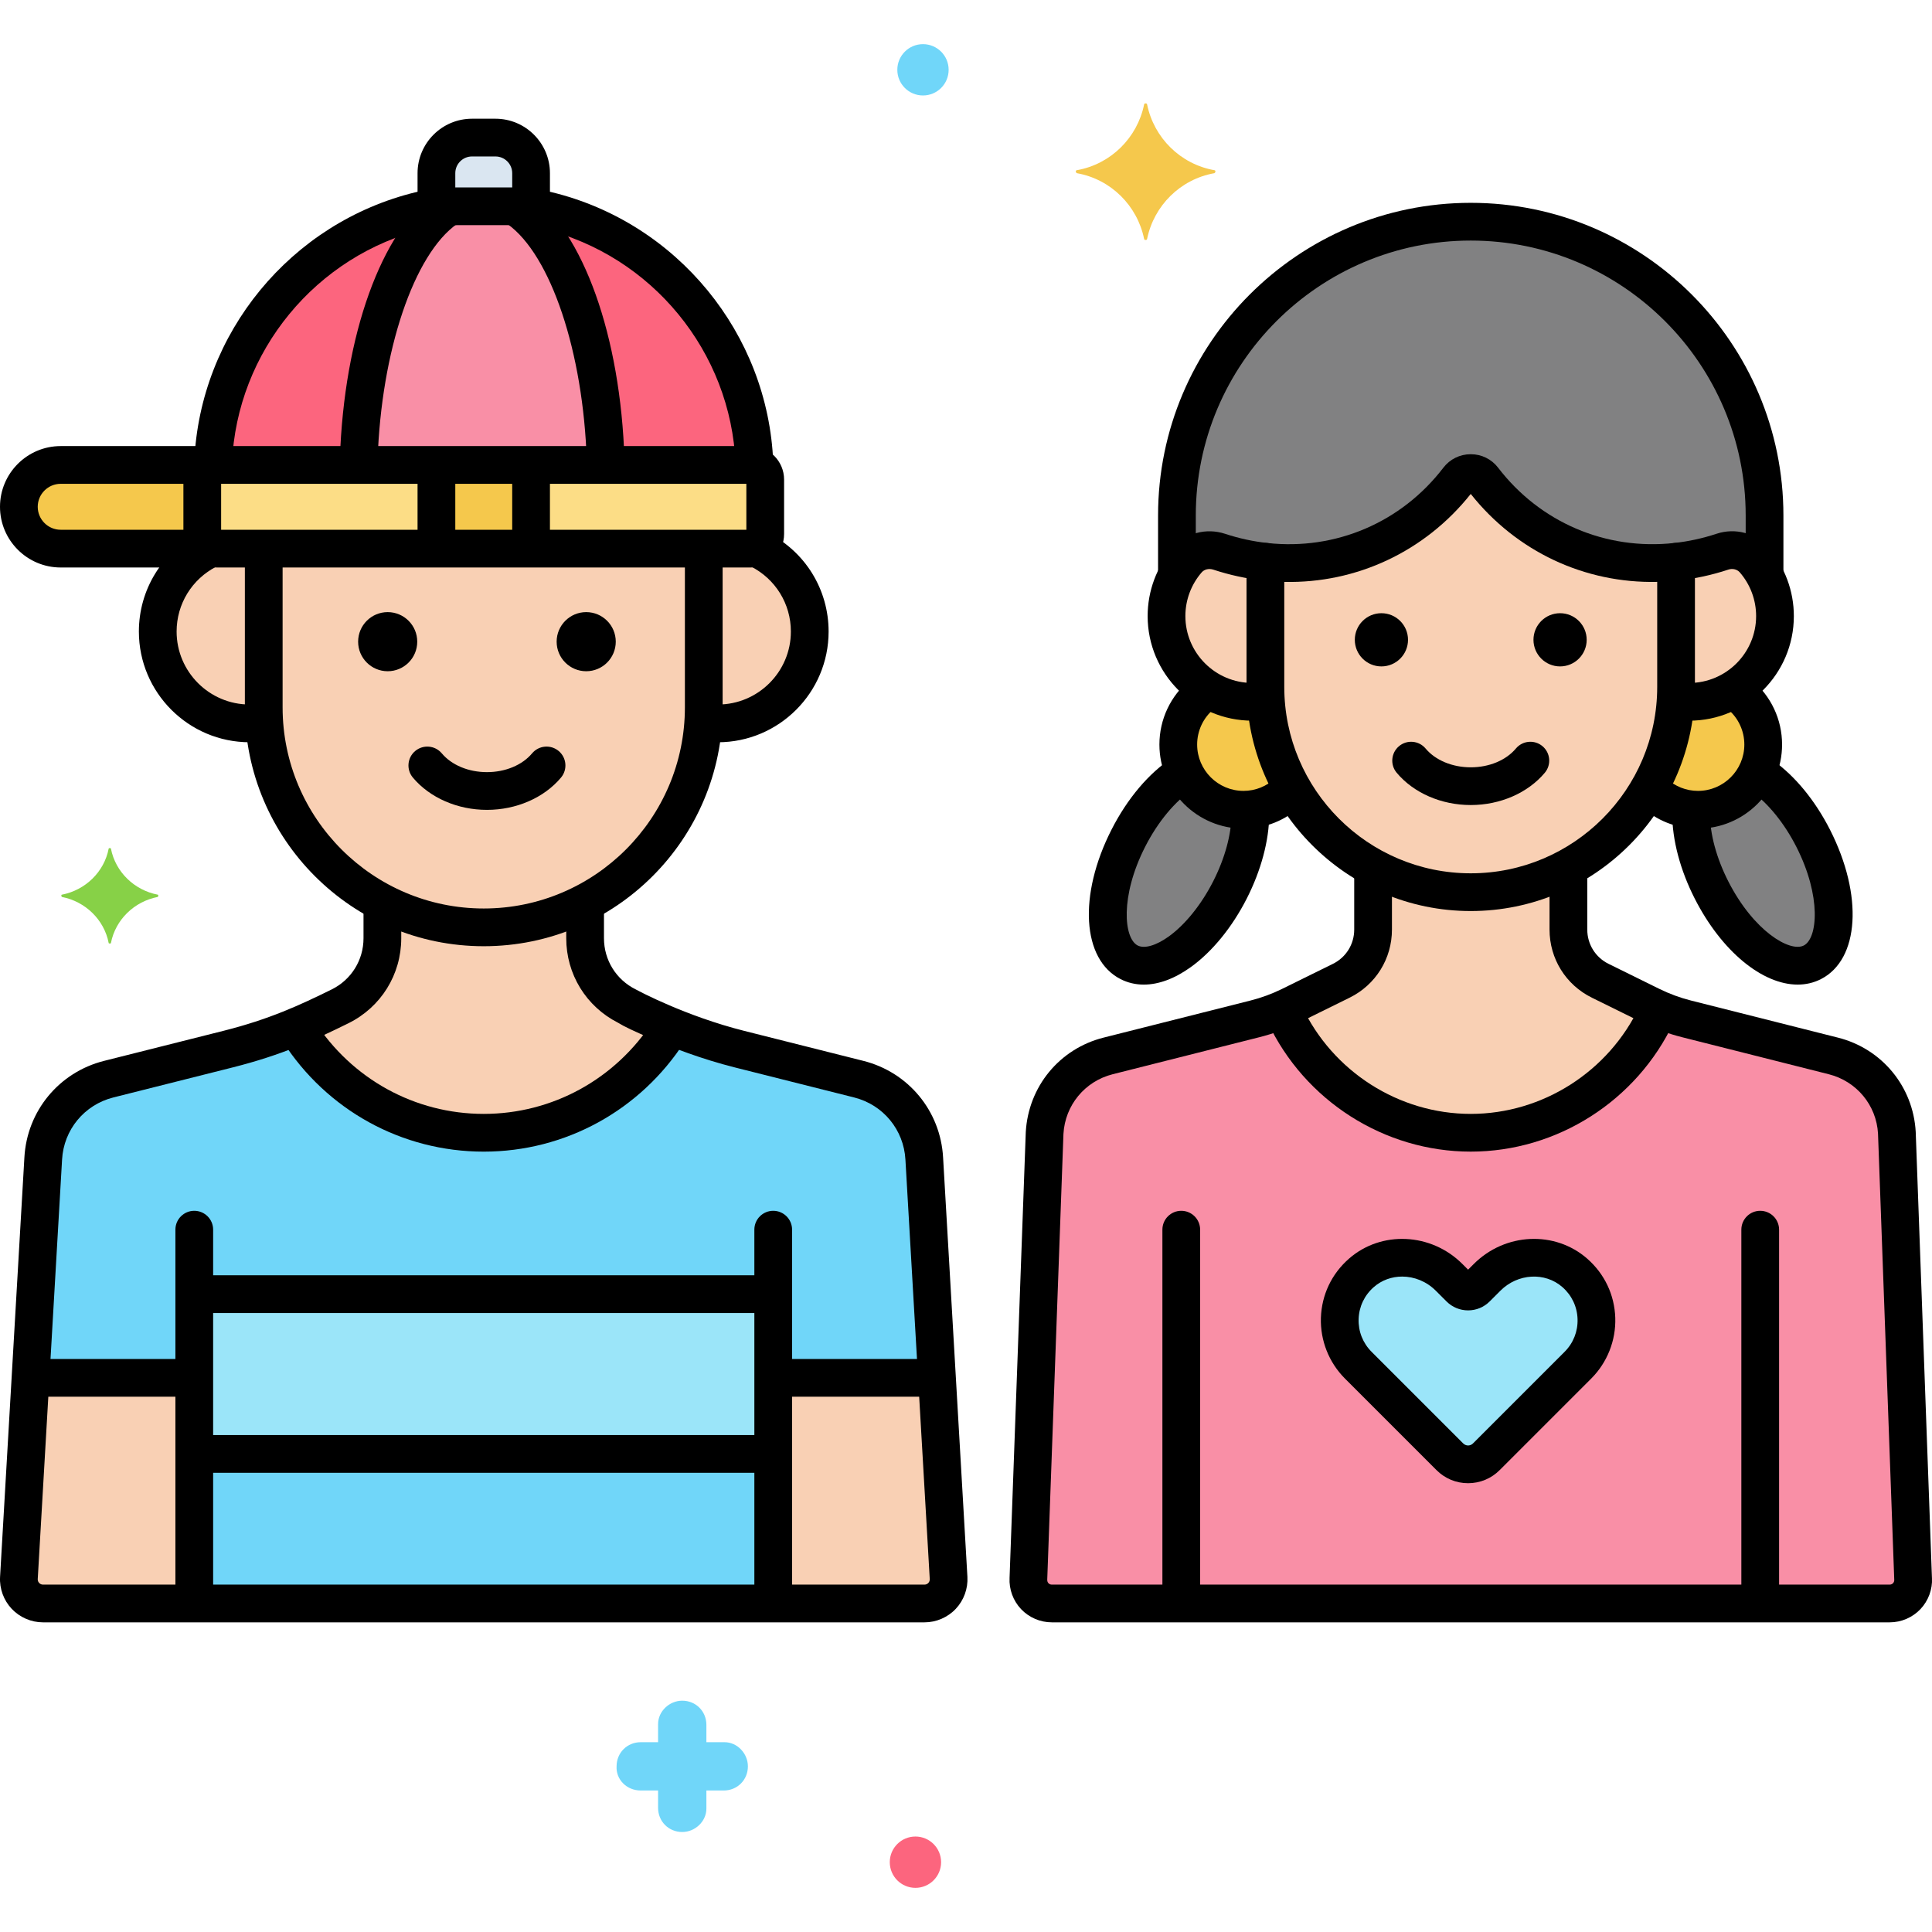
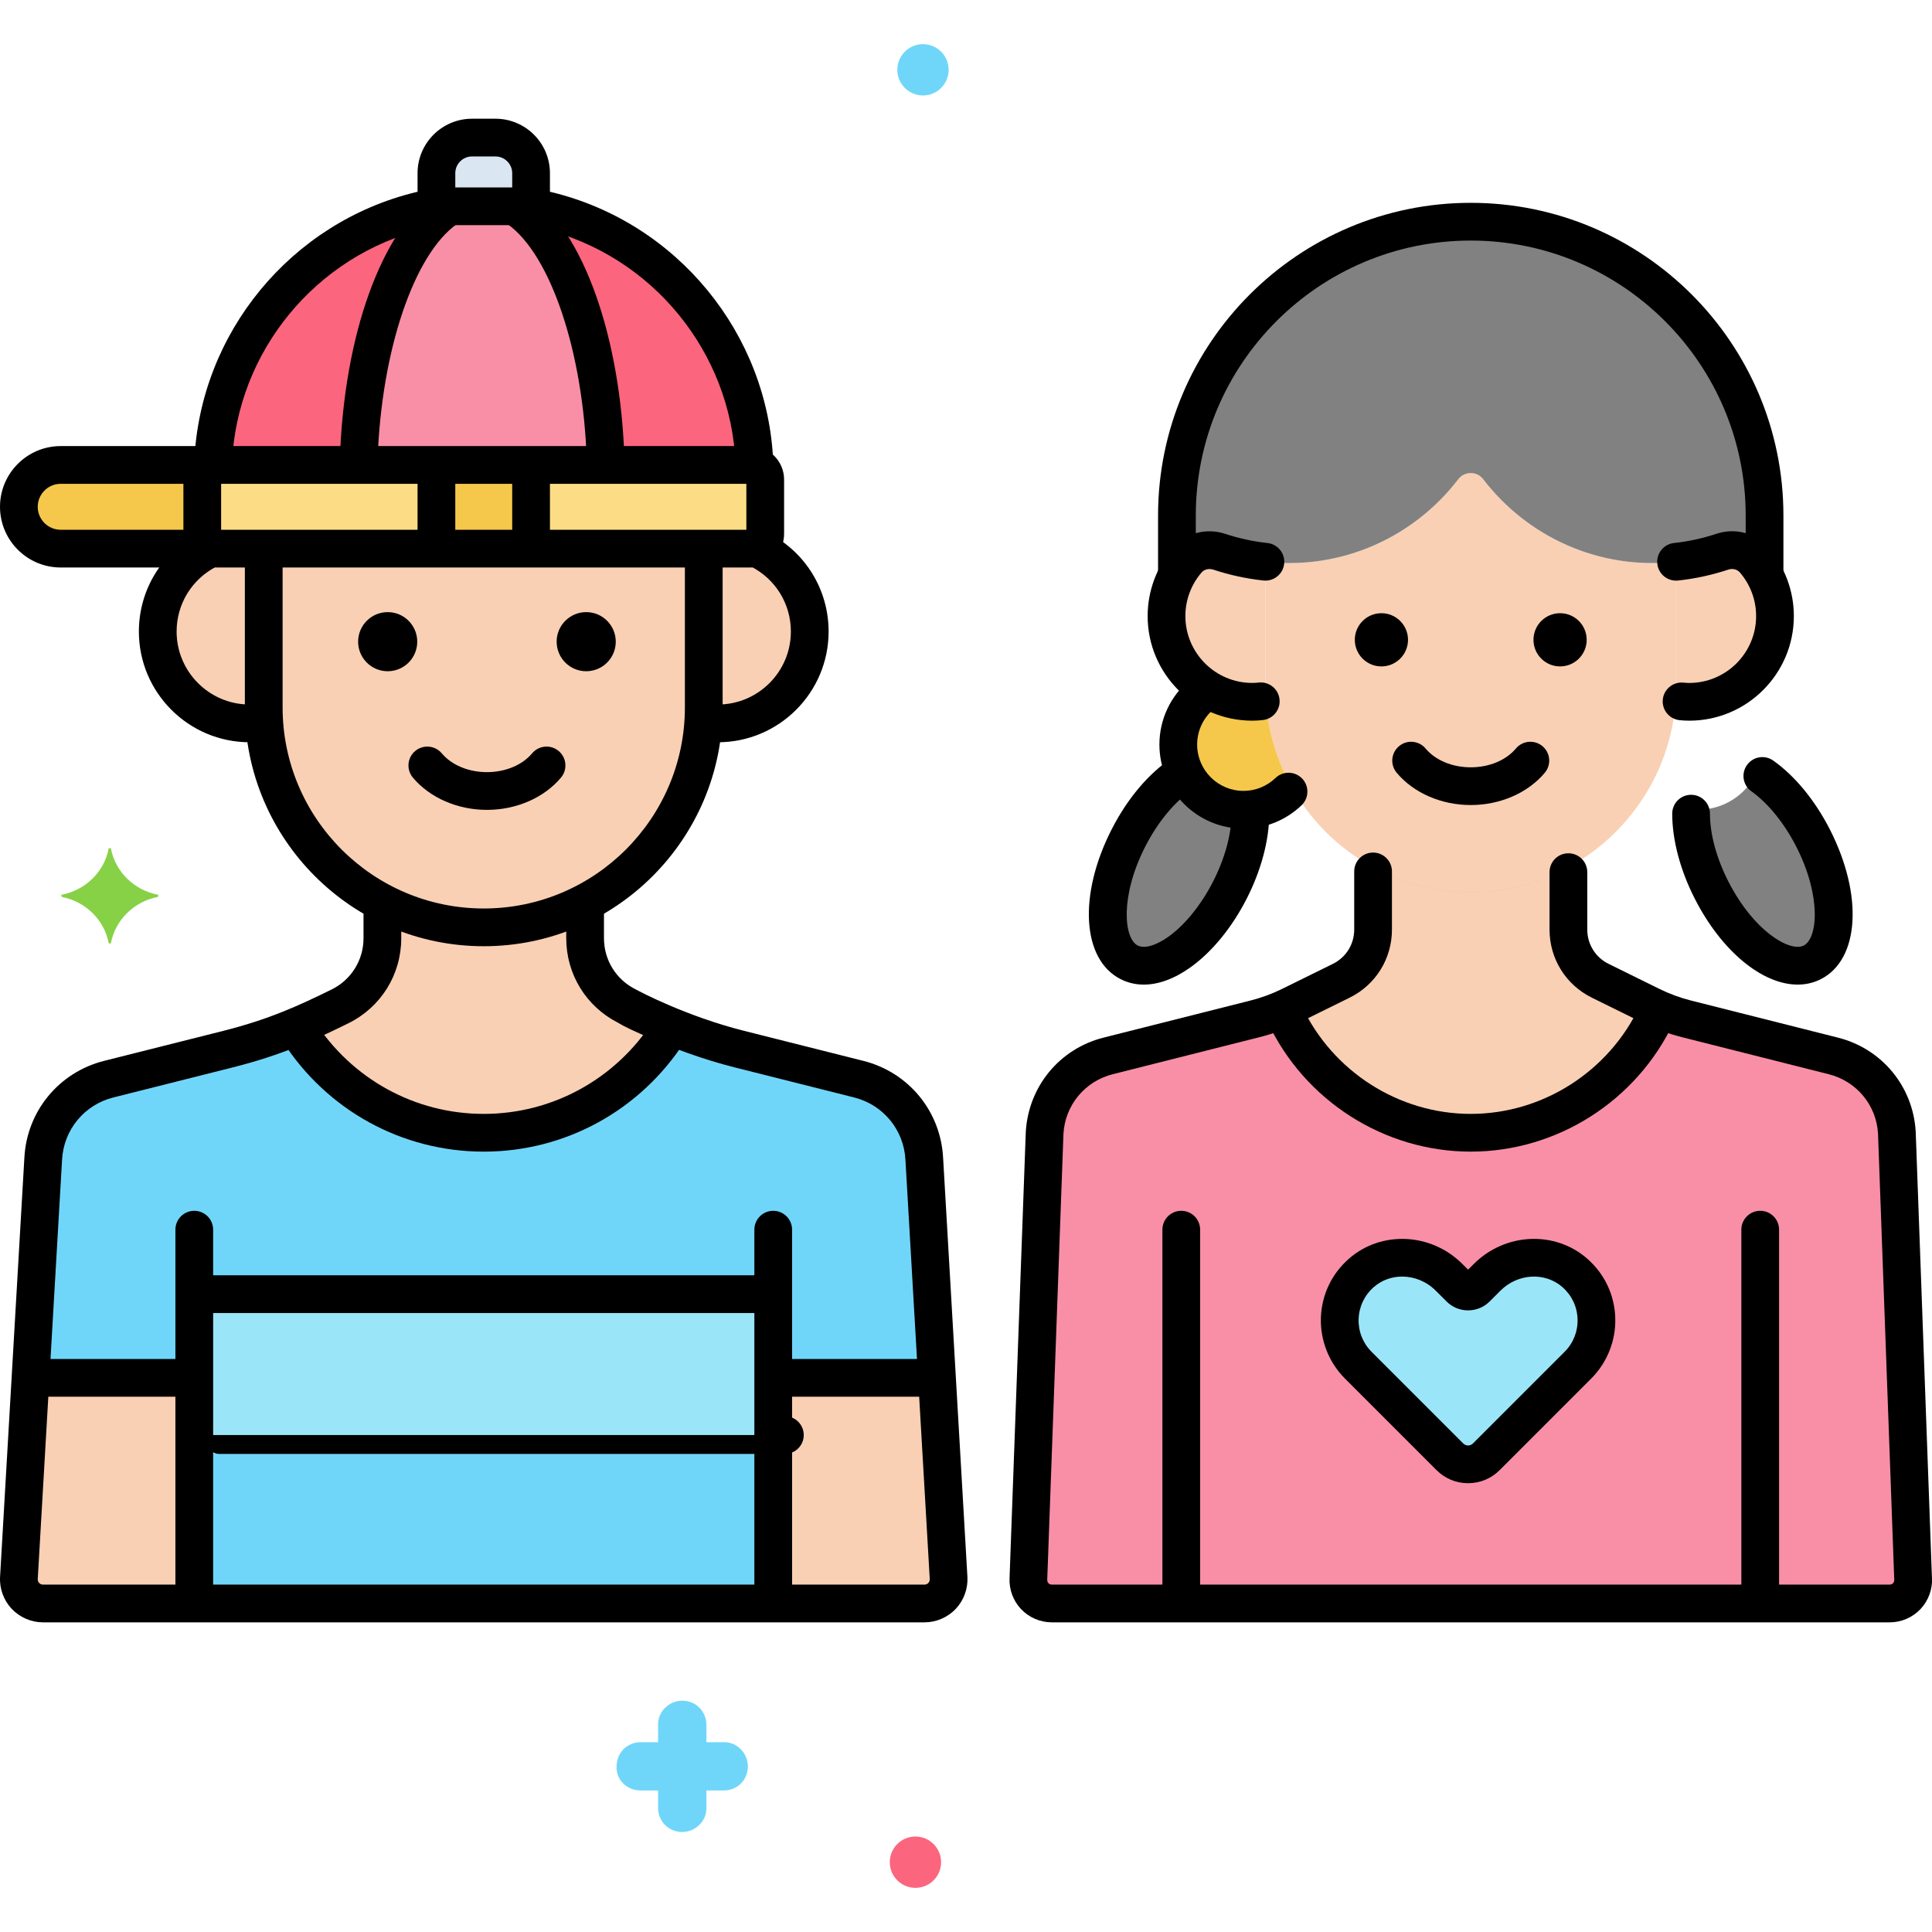
<svg xmlns="http://www.w3.org/2000/svg" enable-background="new 0 0 256 256" height="512" viewBox="0 0 256 256" width="512">
  <g id="Layer_16">
    <g>
      <g>
        <g>
          <path d="m167.673 91.01v-16.572c-2.036-.223-4.057-.65-6.12-1.329-1.506-.495-3.18-.095-4.218 1.103-1.723 1.99-2.767 4.582-2.767 7.421 0 6.274 5.086 11.36 11.36 11.36.619 0 1.222-.063 1.815-.158-.042-.604-.07-1.211-.07-1.825z" fill="#f9d0b4" />
        </g>
      </g>
      <g>
        <g>
          <path d="m232.425 74.209c-1.029-1.188-2.691-1.603-4.184-1.11-2.052.677-4.084 1.112-6.152 1.339v16.572c0 .614-.028 1.221-.069 1.825.592.095 1.195.158 1.815.158 6.274 0 11.36-5.086 11.36-11.36 0-2.84-1.045-5.434-2.77-7.424z" fill="#f9d0b4" />
        </g>
      </g>
      <g>
        <g>
          <path d="m196.524 63.492c-.823-1.075-2.462-1.075-3.286 0-5.76 7.519-15.2 12.083-25.565 10.946v16.572c0 14.964 12.244 27.208 27.208 27.208 14.965 0 27.208-12.244 27.208-27.208v-16.572c-10.365 1.137-19.805-3.427-25.565-10.946z" fill="#f9d0b4" />
        </g>
      </g>
      <g>
        <g>
          <path d="m194.881 29.376c-21.412 0-38.931 17.519-38.931 38.931v7.921c.392-.721.851-1.4 1.385-2.016 1.038-1.198 2.712-1.598 4.218-1.103 2.064.678 4.085 1.105 6.12 1.329 10.366 1.138 19.805-3.427 25.565-10.946.823-1.075 2.462-1.075 3.286 0 5.76 7.519 15.2 12.083 25.565 10.946 2.068-.227 4.1-.662 6.152-1.339 1.493-.492 3.154-.077 4.184 1.11.534.617.994 1.297 1.387 2.019v-7.921c0-21.412-17.519-38.931-38.931-38.931z" fill="#818182" />
        </g>
      </g>
      <g>
        <g>
          <path d="m167.741 92.835c-.592.095-1.195.159-1.815.159-2.127 0-4.109-.595-5.811-1.612-2.395 1.536-3.987 4.216-3.987 7.273 0 4.773 3.869 8.641 8.641 8.641 2.569 0 4.869-1.127 6.452-2.906-1.968-3.458-3.2-7.38-3.48-11.555z" fill="#f5c84c" />
        </g>
      </g>
      <g>
        <g>
          <path d="m164.77 107.296c-3.451 0-6.421-2.028-7.806-4.953-2.677 1.643-5.423 4.734-7.454 8.723-3.66 7.188-3.613 14.551.106 16.445s9.701-2.399 13.361-9.587c1.929-3.788 2.817-7.615 2.693-10.674-.296.029-.596.046-.9.046z" fill="#818182" />
        </g>
      </g>
      <g>
        <g>
          <path d="m240.251 111.065c-2.031-3.989-4.776-7.079-7.454-8.723-1.385 2.925-4.355 4.953-7.806 4.953-.304 0-.604-.016-.9-.047-.125 3.059.764 6.887 2.693 10.674 3.66 7.188 9.642 11.481 13.361 9.587 3.719-1.893 3.767-9.255.106-16.444z" fill="#818182" />
        </g>
      </g>
      <g>
        <g>
-           <path d="m229.646 91.381c-1.702 1.017-3.685 1.612-5.811 1.612-.619 0-1.222-.063-1.815-.158-.28 4.175-1.512 8.097-3.48 11.555 1.583 1.779 3.883 2.906 6.452 2.906 4.773 0 8.641-3.869 8.641-8.641 0-3.057-1.591-5.737-3.987-7.274z" fill="#f5c84c" />
-         </g>
+           </g>
      </g>
      <g>
        <g>
          <path d="m251.345 150.114c-.272-4.875-3.681-9.007-8.416-10.199l-5.408-1.365c-.507-.128-13.383-3.378-14.046-3.546-1.626-.409-3.203-.989-4.707-1.731l-6.727-3.317c-2.583-1.274-4.219-3.904-4.219-6.784v-8.251c-3.854 2.101-8.265 3.296-12.942 3.296-4.676 0-9.087-1.196-12.941-3.296v8.251c0 2.88-1.636 5.511-4.219 6.784l-6.727 3.317c-1.504.741-3.081 1.321-4.707 1.731-.096.024-13.958 3.523-14.046 3.546l-5.408 1.365c-4.735 1.192-8.144 5.324-8.416 10.199l-2.15 59.081c-.099 1.778 1.316 3.274 3.097 3.274h111.035c1.781 0 3.196-1.496 3.096-3.274z" fill="#f98fa6" />
        </g>
      </g>
      <g>
        <g>
          <path d="m218.768 133.274-6.727-3.317c-2.583-1.274-4.219-3.904-4.219-6.784v-8.251c-3.854 2.101-8.265 3.296-12.942 3.296-4.676 0-9.087-1.196-12.941-3.296v8.251c0 2.88-1.636 5.511-4.219 6.784l-6.727 3.317c-.342.169-.689.326-1.038.478 4.215 9.597 13.818 16.345 24.926 16.345 11.107 0 20.71-6.748 24.926-16.345-.35-.151-.697-.309-1.039-.478z" fill="#f9d0b4" />
        </g>
      </g>
      <g>
        <g>
          <path d="m208.68 168.671c-3.349-2.942-8.48-2.568-11.633.584l-1.425 1.425c-.603.603-1.581.603-2.184 0l-1.425-1.425c-3.152-3.152-8.283-3.526-11.633-.584-3.67 3.224-3.806 8.819-.407 12.218l12.145 12.145c1.332 1.332 3.491 1.332 4.823 0l12.145-12.145c3.399-3.399 3.264-8.994-.406-12.218z" fill="#9be5f9" />
        </g>
      </g>
      <g>
        <g>
          <path d="m122.469 153.511c-.28-5.027-3.796-9.288-8.679-10.517l-15.784-3.973c-8.366-2.106-14.945-5.714-14.859-5.672-3.44-1.696-5.617-5.198-5.617-9.033v-4.745c-4.026 2.108-8.594 3.308-13.431 3.308-4.837 0-9.405-1.201-13.431-3.308v4.745c0 3.835-2.178 7.337-5.617 9.033-4.648 2.292-8.704 4.122-14.859 5.672l-15.784 3.973c-4.882 1.229-8.399 5.49-8.679 10.517l-3.223 55.582c-.102 1.833 1.357 3.376 3.193 3.376h116.8c1.836 0 3.296-1.543 3.193-3.376z" fill="#70d6f9" />
        </g>
      </g>
      <g>
        <g>
          <path d="m124.154 182.572h-21.698v29.898h20.043c1.836 0 3.296-1.543 3.193-3.376z" fill="#f9d0b4" />
        </g>
      </g>
      <g>
        <g>
          <path d="m4.043 182.572-1.538 26.521c-.102 1.833 1.357 3.376 3.193 3.376h20.043v-29.898h-21.698z" fill="#f9d0b4" />
        </g>
      </g>
      <g>
        <g>
          <path d="m83.147 133.35c-3.44-1.696-5.617-5.198-5.617-9.033v-4.745c-4.026 2.108-8.594 3.308-13.431 3.308-4.837 0-9.405-1.201-13.431-3.308v4.745c0 3.835-2.178 7.337-5.617 9.033-1.989.98-3.875 1.872-5.858 2.698 5.13 8.407 14.391 14.049 24.907 14.049 10.516 0 19.777-5.643 24.907-14.05-3.613-1.465-5.911-2.722-5.86-2.697z" fill="#f9d0b4" />
        </g>
      </g>
      <g>
        <g>
          <path d="m25.742 171.483h76.714v21.169h-76.714z" fill="#9be5f9" />
        </g>
      </g>
      <g>
        <g>
          <path d="m100.097 72.579c-.202.071-.416.117-.642.117h-6.203v21.031c0 .657-.03 1.308-.073 1.955.635.102 1.281.17 1.944.17 6.722 0 12.172-5.449 12.172-12.172 0-4.948-2.958-9.198-7.198-11.101z" fill="#f9d0b4" />
        </g>
      </g>
      <g>
        <g>
          <path d="m34.945 72.696v21.031c0 16.034 13.119 29.153 29.153 29.153 16.034 0 29.153-13.119 29.153-29.153v-21.031z" fill="#f9d0b4" />
        </g>
      </g>
      <g>
        <g>
          <path d="m34.945 93.727v-21.031h-6.204c-.226 0-.44-.046-.642-.117-4.24 1.903-7.197 6.153-7.197 11.101 0 6.722 5.45 12.172 12.172 12.172.663 0 1.31-.068 1.944-.17-.043-.647-.073-1.298-.073-1.955z" fill="#f9d0b4" />
        </g>
      </g>
      <g>
        <g>
          <path d="m26.801 70.756v-7.208c0-.893.607-1.637 1.428-1.863.001-.026.003-.051.004-.077h-20.189c-3.062 0-5.544 2.482-5.544 5.544s2.482 5.544 5.544 5.544h20.697c-1.071 0-1.94-.869-1.94-1.94z" fill="#f5c84c" />
        </g>
      </g>
      <g>
        <g>
          <path d="m72.488 27.888c-1.622-.392-3.293-.554-4.962-.554h-6.854c-1.669 0-3.34.161-4.962.554-15.385 3.721-26.98 17.424-27.48 33.796.164-.045.334-.077.513-.077h70.714c.179 0 .348.032.513.077-.501-16.372-12.097-30.075-27.482-33.796z" fill="#fc657e" />
        </g>
      </g>
      <g>
        <g>
          <path d="m65.651 18.231h-3.105c-2.606 0-4.719 2.113-4.719 4.719v4.563c.943-.118 1.893-.178 2.844-.178h6.854c.951 0 1.901.06 2.844.178v-4.563c.001-2.607-2.112-4.719-4.718-4.719z" fill="#dae6f1" />
        </g>
      </g>
      <g>
        <g>
          <path d="m68.247 27.353c-.241-.007-.481-.018-.722-.018h-6.854c-.386 0-.772.011-1.157.029-6.634 4.251-11.603 17.9-11.999 34.244h32.749c-.396-16.359-5.374-30.018-12.017-34.255z" fill="#f98fa6" />
        </g>
      </g>
      <g>
        <g>
          <path d="m99.456 61.608h-70.714c-1.072 0-1.94.869-1.94 1.94v7.208c0 1.072.869 1.94 1.94 1.94h70.714c1.072 0 1.94-.869 1.94-1.94v-7.208c0-1.072-.869-1.94-1.94-1.94z" fill="#fcdd86" />
        </g>
      </g>
      <g>
        <g>
          <path d="m57.828 61.608h12.542v11.088h-12.542z" fill="#f5c84c" />
        </g>
      </g>
      <g>
        <g>
          <path d="m20.9 118.55c-3.1-.6-5.6-3-6.2-6.1 0-.1-.3-.1-.3 0-.6 3.1-3.1 5.5-6.2 6.1-.1 0-.1.2 0 .3 3.1.6 5.6 3 6.2 6.1 0 .1.3.1.3 0 .6-3.1 3.1-5.5 6.2-6.1.1-.1.1-.3 0-.3z" fill="#87d147" />
        </g>
      </g>
      <g>
        <g>
          <path d="m96 230.85h-2.4v-2.3c0-1.8-1.4-3.2-3.2-3.2-1.7 0-3.2 1.4-3.2 3.1v2.4h-2.3c-1.8 0-3.2 1.4-3.2 3.2-.1 1.7 1.3 3.2 3.2 3.2h2.3v2.3c0 1.8 1.4 3.2 3.2 3.2 1.7 0 3.2-1.4 3.2-3.1v-2.4h2.3c1.8 0 3.2-1.4 3.2-3.2 0-1.7-1.4-3.2-3.1-3.2z" fill="#70d6f9" />
        </g>
      </g>
      <g>
        <g>
          <path d="m122.3 5.85c-1.878 0-3.4 1.522-3.4 3.4s1.522 3.4 3.4 3.4 3.4-1.522 3.4-3.4-1.522-3.4-3.4-3.4z" fill="#70d6f9" />
        </g>
      </g>
      <g>
        <g>
          <path d="m121.3 243.35c-1.878 0-3.4 1.522-3.4 3.4s1.522 3.4 3.4 3.4 3.4-1.522 3.4-3.4-1.522-3.4-3.4-3.4z" fill="#fc657e" />
        </g>
      </g>
      <g>
        <g>
-           <path d="m160.9 22.55c-4.5-.8-8-4.3-8.9-8.7 0-.2-.4-.2-.4 0-.9 4.4-4.4 7.9-8.9 8.7-.2 0-.2.3 0 .4 4.5.8 8 4.3 8.9 8.7 0 .2.4.2.4 0 .9-4.4 4.4-7.9 8.9-8.7.2-.1.2-.4 0-.4z" fill="#f5c84c" />
-         </g>
+           </g>
      </g>
      <g>
        <g>
          <path d="m74.027 99.511c-1.058-.887-2.634-.748-3.522.31-1.308 1.56-3.544 2.491-5.983 2.491s-4.675-.931-5.983-2.491c-.887-1.057-2.463-1.196-3.522-.31-1.058.887-1.197 2.464-.31 3.522 2.246 2.679 5.916 4.279 9.815 4.279s7.569-1.6 9.815-4.279c.887-1.058.748-2.635-.31-3.522z" />
        </g>
      </g>
      <g>
        <g>
          <path d="m77.675 81.109c-2.163 0-3.917 1.754-3.917 3.917s1.754 3.917 3.917 3.917 3.917-1.754 3.917-3.917c0-2.164-1.754-3.917-3.917-3.917z" />
        </g>
      </g>
      <g>
        <g>
          <path d="m51.37 81.109c-2.163 0-3.917 1.754-3.917 3.917s1.754 3.917 3.917 3.917 3.917-1.754 3.917-3.917c0-2.164-1.754-3.917-3.917-3.917z" />
        </g>
      </g>
      <g>
        <g>
          <path d="m102.456 160.437c-1.381 0-2.5 1.119-2.5 2.5v49.006c0 1.381 1.119 2.5 2.5 2.5s2.5-1.119 2.5-2.5v-49.006c0-1.381-1.12-2.5-2.5-2.5z" />
        </g>
      </g>
      <g>
        <g>
          <path d="m25.742 160.437c-1.381 0-2.5 1.119-2.5 2.5v48.957c0 1.381 1.119 2.5 2.5 2.5s2.5-1.119 2.5-2.5v-48.957c0-1.381-1.119-2.5-2.5-2.5z" />
        </g>
      </g>
      <g>
        <g>
          <path d="m167.946 71.953c-1.925-.211-3.761-.61-5.612-1.219-2.503-.823-5.208-.1-6.889 1.841-2.178 2.515-3.377 5.732-3.377 9.058 0 7.643 6.217 13.86 13.859 13.86.452 0 .91-.026 1.401-.08 1.373-.15 2.364-1.384 2.214-2.757-.15-1.372-1.38-2.364-2.757-2.214-.282.031-.567.05-.858.05-4.885 0-8.859-3.975-8.859-8.86 0-2.124.766-4.179 2.157-5.785.357-.414.964-.554 1.547-.365 2.186.718 4.354 1.189 6.628 1.438 1.369.149 2.608-.839 2.758-2.212.151-1.37-.84-2.604-2.212-2.755z" />
        </g>
      </g>
      <g>
        <g>
          <path d="m234.314 72.572c-1.683-1.942-4.376-2.667-6.856-1.847-1.862.614-3.708 1.015-5.642 1.227-1.373.15-2.363 1.385-2.213 2.758.151 1.372 1.375 2.356 2.758 2.213 2.286-.25 4.465-.725 6.664-1.45.55-.184 1.159-.032 1.511.374 1.393 1.606 2.159 3.662 2.159 5.787 0 4.885-3.975 8.86-8.86 8.86-.259 0-.515-.015-.767-.041-1.37-.141-2.6.862-2.738 2.237-.139 1.374.863 2.6 2.237 2.738.417.042.839.066 1.268.066 7.643 0 13.86-6.217 13.86-13.86 0-3.328-1.201-6.547-3.381-9.062z" />
        </g>
      </g>
      <g>
        <g>
          <path d="m204.386 98.872c-1.058-.887-2.634-.748-3.522.31-1.307 1.56-3.544 2.491-5.983 2.491s-4.676-.931-5.982-2.49c-.886-1.058-2.464-1.198-3.521-.311-1.059.887-1.198 2.463-.311 3.521 2.245 2.68 5.914 4.279 9.814 4.279s7.569-1.6 9.815-4.279c.887-1.058.748-2.635-.31-3.521z" />
        </g>
      </g>
      <g>
        <g>
          <circle cx="206.718" cy="84.778" r="3.525" />
        </g>
      </g>
      <g>
        <g>
          <circle cx="183.044" cy="84.778" r="3.525" />
        </g>
      </g>
      <g>
        <g>
          <path d="m233.238 160.437c-1.381 0-2.5 1.119-2.5 2.5v49.006c0 1.381 1.119 2.5 2.5 2.5s2.5-1.119 2.5-2.5v-49.006c0-1.381-1.119-2.5-2.5-2.5z" />
        </g>
      </g>
      <g>
        <g>
          <path d="m156.524 160.437c-1.381 0-2.5 1.119-2.5 2.5v48.957c0 1.381 1.119 2.5 2.5 2.5s2.5-1.119 2.5-2.5v-48.957c0-1.381-1.119-2.5-2.5-2.5z" />
        </g>
      </g>
      <g>
        <g>
          <g>
-             <path d="m223.757 72.576c-.529-.474-1.232-.702-1.941-.623-9.048.987-17.76-2.739-23.308-9.981-.87-1.135-2.192-1.786-3.628-1.786s-2.758.651-3.627 1.786c-5.549 7.243-14.256 10.974-23.309 9.981-.704-.079-1.412.148-1.941.623s-.832 1.151-.832 1.862v16.572c0 16.381 13.327 29.708 29.708 29.708s29.708-13.327 29.708-29.708v-16.572c.002-.711-.3-1.388-.83-1.862zm-4.168 18.434c0 13.624-11.084 24.708-24.708 24.708s-24.708-11.084-24.708-24.708v-13.906c9.575.216 18.654-4.029 24.708-11.654 6.054 7.625 15.076 11.864 24.708 11.653z" />
-           </g>
+             </g>
        </g>
      </g>
      <g>
        <g>
          <path d="m194.881 26.876c-22.845 0-41.431 18.586-41.431 41.431v7.662c0 1.381 1.119 2.5 2.5 2.5s2.5-1.119 2.5-2.5v-7.662c0-20.088 16.343-36.431 36.431-36.431s36.431 16.343 36.431 36.431v7.705c0 1.381 1.119 2.5 2.5 2.5s2.5-1.119 2.5-2.5v-7.705c0-22.845-18.586-41.431-41.431-41.431z" />
        </g>
      </g>
      <g>
        <g>
          <path d="m172.542 103.164c-.956-.997-2.538-1.031-3.535-.076-1.149 1.102-2.654 1.708-4.237 1.708-3.387 0-6.142-2.755-6.142-6.142 0-1.831.813-3.553 2.23-4.726 1.064-.88 1.212-2.456.332-3.52-.879-1.064-2.456-1.212-3.52-.332-2.569 2.125-4.042 5.252-4.042 8.578 0 6.144 4.998 11.142 11.142 11.142 2.878 0 5.611-1.1 7.696-3.098.997-.955 1.031-2.537.076-3.534z" />
        </g>
      </g>
      <g>
        <g>
          <path d="m165.698 105.417h-.017c-1.373 0-2.491 1.109-2.5 2.484-.018 2.685-.881 5.842-2.432 8.888-1.569 3.082-3.715 5.743-5.888 7.303-1.677 1.202-3.214 1.648-4.11 1.191-1.837-.936-2.366-6.498.987-13.083 1.684-3.307 3.982-6.071 6.306-7.583 1.157-.753 1.485-2.302.732-3.459-.754-1.157-2.301-1.485-3.459-.732-3.082 2.005-5.935 5.381-8.036 9.505-4.424 8.69-3.909 17.205 1.2 19.807.955.486 1.989.727 3.077.727 1.957 0 4.083-.78 6.218-2.312 2.842-2.04 5.481-5.27 7.429-9.096 1.896-3.726 2.954-7.676 2.976-11.124.009-1.38-1.102-2.507-2.483-2.516z" />
        </g>
      </g>
      <g>
        <g>
          <path d="m242.479 109.931c-1.968-3.864-4.636-7.114-7.515-9.151-1.127-.798-2.687-.531-3.485.596s-.531 2.687.596 3.485c2.196 1.555 4.364 4.23 5.947 7.339 3.354 6.585 2.825 12.147.988 13.083-1.833.939-6.645-1.907-10-8.494-1.57-3.083-2.434-6.27-2.432-8.975.001-1.38-1.118-2.5-2.499-2.501h-.001c-1.38 0-2.499 1.118-2.5 2.499-.002 3.479 1.055 7.473 2.977 11.246 3.591 7.053 9.003 11.406 13.646 11.406 1.078 0 2.115-.235 3.078-.725 5.11-2.603 5.625-11.118 1.2-19.808z" />
        </g>
      </g>
      <g>
        <g>
-           <path d="m232.102 90.086c-1.063-.882-2.639-.735-3.52.328-.882 1.063-.735 2.639.328 3.52 1.414 1.173 2.224 2.894 2.224 4.721 0 3.387-2.755 6.142-6.142 6.142-1.561 0-3.051-.592-4.195-1.668-1.005-.947-2.589-.898-3.534.109-.946 1.006-.897 2.588.109 3.534 2.075 1.951 4.781 3.025 7.62 3.025 6.144 0 11.142-4.998 11.142-11.142-.001-3.321-1.47-6.444-4.032-8.569z" />
-         </g>
+           </g>
      </g>
      <g>
        <g>
          <path d="m255.994 209.104-2.152-59.129c-.334-6-4.474-11.017-10.3-12.483l-19.456-4.911c-1.451-.365-2.869-.886-4.212-1.548l-6.727-3.317c-1.742-.859-2.825-2.6-2.825-4.542v-7.61c0-1.381-1.119-2.5-2.5-2.5s-2.5 1.119-2.5 2.5v7.61c0 3.86 2.151 7.319 5.614 9.027l6.727 3.317c1.659.817 3.41 1.461 5.201 1.912l19.455 4.911c3.694.93 6.318 4.11 6.528 7.865l2.152 59.129c.012.213-.083.361-.164.447-.081.085-.223.188-.437.188h-111.035c-.214 0-.356-.103-.437-.188s-.175-.233-.161-.495l2.147-59.033c.212-3.803 2.836-6.983 6.532-7.914l5.396-1.362c.047-.012 3.999-1.009 7.702-1.944 3.225-.814 6.26-1.58 6.355-1.604 1.793-.452 3.544-1.095 5.202-1.913l6.727-3.317c3.463-1.708 5.614-5.167 5.614-9.027v-7.704c0-1.381-1.119-2.5-2.5-2.5s-2.5 1.119-2.5 2.5v7.704c0 1.943-1.083 3.683-2.825 4.542l-6.727 3.317c-1.342.662-2.76 1.183-4.205 1.546-.045.011-3.109.785-6.365 1.607-3.663.925-7.57 1.911-7.689 1.941l-5.406 1.365c-5.827 1.467-9.967 6.484-10.304 12.532l-2.147 59.033c-.085 1.53.47 3.047 1.523 4.161 1.054 1.114 2.537 1.752 4.07 1.752h111.035c1.533 0 3.016-.639 4.07-1.752 1.051-1.114 1.607-2.631 1.524-4.113z" />
        </g>
      </g>
      <g>
        <g>
          <path d="m220.577 132.137c-1.249-.588-2.739-.052-3.327 1.197-4.08 8.665-12.86 14.263-22.37 14.263-9.523 0-18.309-5.61-22.383-14.292-.586-1.25-2.076-1.786-3.325-1.201-1.25.586-1.788 2.075-1.201 3.325 4.894 10.429 15.457 17.167 26.909 17.167 11.437 0 21.993-6.725 26.893-17.133.589-1.248.053-2.738-1.196-3.326z" />
        </g>
      </g>
      <g>
        <g>
          <g>
            <path d="m210.33 166.793c0-.001 0-.001 0 0-4.286-3.766-10.897-3.459-15.05.694l-.75.75-.75-.749c-4.155-4.154-10.766-4.459-15.05-.694-2.29 2.011-3.604 4.79-3.703 7.825-.097 2.992 1.062 5.922 3.178 8.038l12.145 12.145c1.116 1.117 2.601 1.731 4.18 1.731s3.063-.615 4.179-1.731l12.145-12.145c2.116-2.116 3.275-5.046 3.178-8.038-.098-3.036-1.413-5.815-3.702-7.826zm-3.011 12.328-12.145 12.145c-.232.232-.503.267-.644.267s-.412-.035-.644-.267l-12.145-12.145c-1.159-1.16-1.769-2.702-1.716-4.342.053-1.639.765-3.141 2.005-4.23 1.064-.936 2.404-1.396 3.765-1.396 1.592 0 3.212.631 4.451 1.869l1.425 1.425c.764.764 1.779 1.185 2.859 1.185 1.081 0 2.096-.42 2.86-1.184l1.426-1.425c2.295-2.296 5.904-2.502 8.214-.474 1.24 1.09 1.952 2.592 2.005 4.23.053 1.64-.557 3.182-1.716 4.342z" />
          </g>
        </g>
      </g>
      <g>
        <g>
          <path d="m128.188 208.949-3.223-55.577c-.342-6.152-4.588-11.297-10.564-12.802l-15.784-3.973c-7.735-1.947-13.925-5.253-14.236-5.421-.042-.024-.084-.046-.128-.068-2.605-1.285-4.223-3.887-4.223-6.791v-4.296c0-1.381-1.119-2.5-2.5-2.5s-2.5 1.119-2.5 2.5v4.296c0 4.768 2.626 9.045 6.866 11.202.784.491 2.144 1.13 4.573 2.179 2.525 1.09 6.47 2.626 10.928 3.748l15.784 3.973c3.843.968 6.573 4.276 6.793 8.237l3.223 55.577c.014.248-.096.418-.189.518-.094.1-.259.219-.508.219h-116.802c-.249 0-.413-.119-.507-.219s-.204-.271-.19-.513l3.224-55.587c.22-3.956 2.95-7.264 6.792-8.232l15.784-3.973c6.581-1.656 10.848-3.631 15.355-5.854 4.325-2.133 7.011-6.454 7.011-11.275v-4.286c0-1.381-1.119-2.5-2.5-2.5s-2.5 1.119-2.5 2.5v4.286c0 2.904-1.618 5.506-4.223 6.791-4.247 2.094-8.26 3.953-14.365 5.489l-15.784 3.973c-5.976 1.505-10.222 6.65-10.563 12.797l-3.224 55.587c-.087 1.557.478 3.1 1.55 4.232s2.581 1.783 4.14 1.783h116.8c1.56 0 3.069-.65 4.141-1.783 1.071-1.133 1.636-2.676 1.549-4.237z" />
        </g>
      </g>
      <g>
        <g>
          <path d="m123.469 180.072h-20.03c-1.381 0-2.5 1.119-2.5 2.5s1.119 2.5 2.5 2.5h20.03c1.381 0 2.5-1.119 2.5-2.5s-1.119-2.5-2.5-2.5z" />
        </g>
      </g>
      <g>
        <g>
          <path d="m24.969 180.072h-20.219c-1.381 0-2.5 1.119-2.5 2.5s1.119 2.5 2.5 2.5h20.219c1.381 0 2.5-1.119 2.5-2.5s-1.119-2.5-2.5-2.5z" />
        </g>
      </g>
      <g>
        <g>
          <path d="m89.984 134.542c-1.159-.747-2.708-.412-3.455.749-4.96 7.706-13.345 12.306-22.431 12.306-9.111 0-17.51-4.62-22.465-12.359-.745-1.162-2.29-1.501-3.454-.757-1.163.745-1.502 2.291-.757 3.454 5.879 9.182 15.852 14.663 26.676 14.663 10.794 0 20.751-5.458 26.635-14.6.748-1.162.413-2.708-.749-3.456z" />
        </g>
      </g>
      <g>
        <g>
          <path d="m101.75 168.983h-75.292c-1.381 0-2.5 1.119-2.5 2.5s1.119 2.5 2.5 2.5h75.292c1.381 0 2.5-1.119 2.5-2.5s-1.12-2.5-2.5-2.5z" />
        </g>
      </g>
      <g>
        <g>
-           <path d="m101.5 190.152h-75.042c-1.381 0-2.5 1.119-2.5 2.5s1.119 2.5 2.5 2.5h75.042c1.381 0 2.5-1.119 2.5-2.5s-1.12-2.5-2.5-2.5z" />
+           <path d="m101.5 190.152h-75.042s1.119 2.5 2.5 2.5h75.042c1.381 0 2.5-1.119 2.5-2.5s-1.12-2.5-2.5-2.5z" />
        </g>
      </g>
      <g>
        <g>
          <path d="m101.735 70.591c-1.232-.623-2.736-.129-3.359 1.103s-.129 2.736 1.103 3.359c3.279 1.659 5.316 4.964 5.316 8.627 0 5.333-4.338 9.672-9.671 9.672-.303 0-.602-.019-.896-.05-1.373-.146-2.604.852-2.748 2.225s.852 2.604 2.225 2.748c.497.052.961.078 1.419.078 8.09 0 14.671-6.582 14.671-14.672-.001-5.56-3.089-10.576-8.06-13.09z" />
        </g>
      </g>
      <g>
        <g>
          <path d="m93.252 71.125c-1.381 0-2.5 1.119-2.5 2.5v20.102c0 14.697-11.957 26.653-26.653 26.653s-26.653-11.957-26.653-26.653v-20.31c0-1.381-1.119-2.5-2.5-2.5s-2.5 1.119-2.5 2.5v20.31c0 17.454 14.2 31.653 31.653 31.653s31.653-14.2 31.653-31.653v-20.102c0-1.381-1.119-2.5-2.5-2.5z" />
        </g>
      </g>
      <g>
        <g>
          <path d="m36.773 95.508c-.151-1.373-1.377-2.364-2.759-2.211-.309.034-.622.055-.94.055-5.333 0-9.672-4.339-9.672-9.672 0-3.64 2.019-6.937 5.269-8.603 1.229-.63 1.714-2.137 1.084-3.365-.63-1.229-2.137-1.714-3.365-1.084-4.927 2.526-7.987 7.528-7.987 13.052 0 8.09 6.582 14.672 14.672 14.672.483 0 .969-.028 1.488-.085 1.371-.151 2.361-1.386 2.21-2.759z" />
        </g>
      </g>
      <g>
        <g>
          <path d="m27.85 70.196h-19.806c-1.678 0-3.044-1.365-3.044-3.044 0-1.678 1.366-3.044 3.044-3.044h19.551c1.381 0 2.5-1.119 2.5-2.5s-1.119-2.5-2.5-2.5h-19.551c-4.435 0-8.044 3.608-8.044 8.044s3.609 8.044 8.044 8.044h19.806c1.381 0 2.5-1.119 2.5-2.5s-1.12-2.5-2.5-2.5z" />
        </g>
      </g>
      <g>
        <g>
          <path d="m73.076 25.459c-1.712-.415-3.58-.625-5.55-.625h-6.854c-1.971 0-3.838.21-5.55.624-16.579 4.01-28.658 18.692-29.375 35.705-.058 1.379 1.013 2.545 2.393 2.603 1.363.084 2.545-1.013 2.603-2.393.623-14.796 11.132-27.566 25.555-31.055 1.328-.321 2.799-.484 4.375-.484h6.854c1.575 0 3.047.163 4.375.484 14.461 3.498 24.972 16.303 25.559 31.14.053 1.346 1.161 2.401 2.496 2.401.034 0 .067 0 .101-.002 1.38-.055 2.454-1.217 2.399-2.597-.677-17.058-12.758-31.781-29.381-35.801z" />
        </g>
      </g>
      <g>
        <g>
          <path d="m65.651 15.731h-3.105c-3.98 0-7.218 3.238-7.218 7.218v3.926c0 1.381 1.119 2.5 2.5 2.5s2.5-1.119 2.5-2.5v-3.926c0-1.223.995-2.218 2.218-2.218h3.105c1.224 0 2.219.995 2.219 2.218v3.895c0 1.381 1.119 2.5 2.5 2.5s2.5-1.119 2.5-2.5v-3.895c0-3.98-3.239-7.218-7.219-7.218z" />
        </g>
      </g>
      <g>
        <g>
          <path d="m70.156 25.626c-1.125-.801-2.687-.538-3.486.587-.801 1.125-.538 2.686.587 3.486 5.725 4.075 10.04 16.974 10.492 31.368.042 1.353 1.153 2.421 2.497 2.421.026 0 .053 0 .08-.001 1.38-.043 2.463-1.197 2.42-2.577-.514-16.357-5.455-30.207-12.59-35.284z" />
        </g>
      </g>
      <g>
        <g>
          <path d="m61.198 26.176c-.791-1.132-2.35-1.407-3.481-.616-7.165 5.009-12.141 18.836-12.679 35.225-.045 1.38 1.037 2.536 2.417 2.581.028.001.056.001.083.001 1.343 0 2.453-1.066 2.497-2.418.473-14.413 4.81-27.28 10.547-31.291 1.131-.792 1.407-2.351.616-3.482z" />
        </g>
      </g>
      <g>
        <g>
          <g>
            <path d="m99.456 59.108h-70.714c-2.448 0-4.44 1.992-4.44 4.44v7.208c0 2.448 1.992 4.44 4.44 4.44h70.714c2.448 0 4.44-1.992 4.44-4.44v-7.208c0-2.448-1.992-4.44-4.44-4.44zm-.56 11.088h-69.595v-6.088h69.595z" />
          </g>
        </g>
      </g>
      <g>
        <g>
          <path d="m70.37 60.438c-1.381 0-2.5 1.119-2.5 2.5v8.75c0 1.381 1.119 2.5 2.5 2.5s2.5-1.119 2.5-2.5v-8.75c0-1.38-1.12-2.5-2.5-2.5z" />
        </g>
      </g>
      <g>
        <g>
          <path d="m57.828 60.188c-1.381 0-2.5 1.119-2.5 2.5v9c0 1.381 1.119 2.5 2.5 2.5s2.5-1.119 2.5-2.5v-9c0-1.381-1.12-2.5-2.5-2.5z" />
        </g>
      </g>
    </g>
  </g>
</svg>